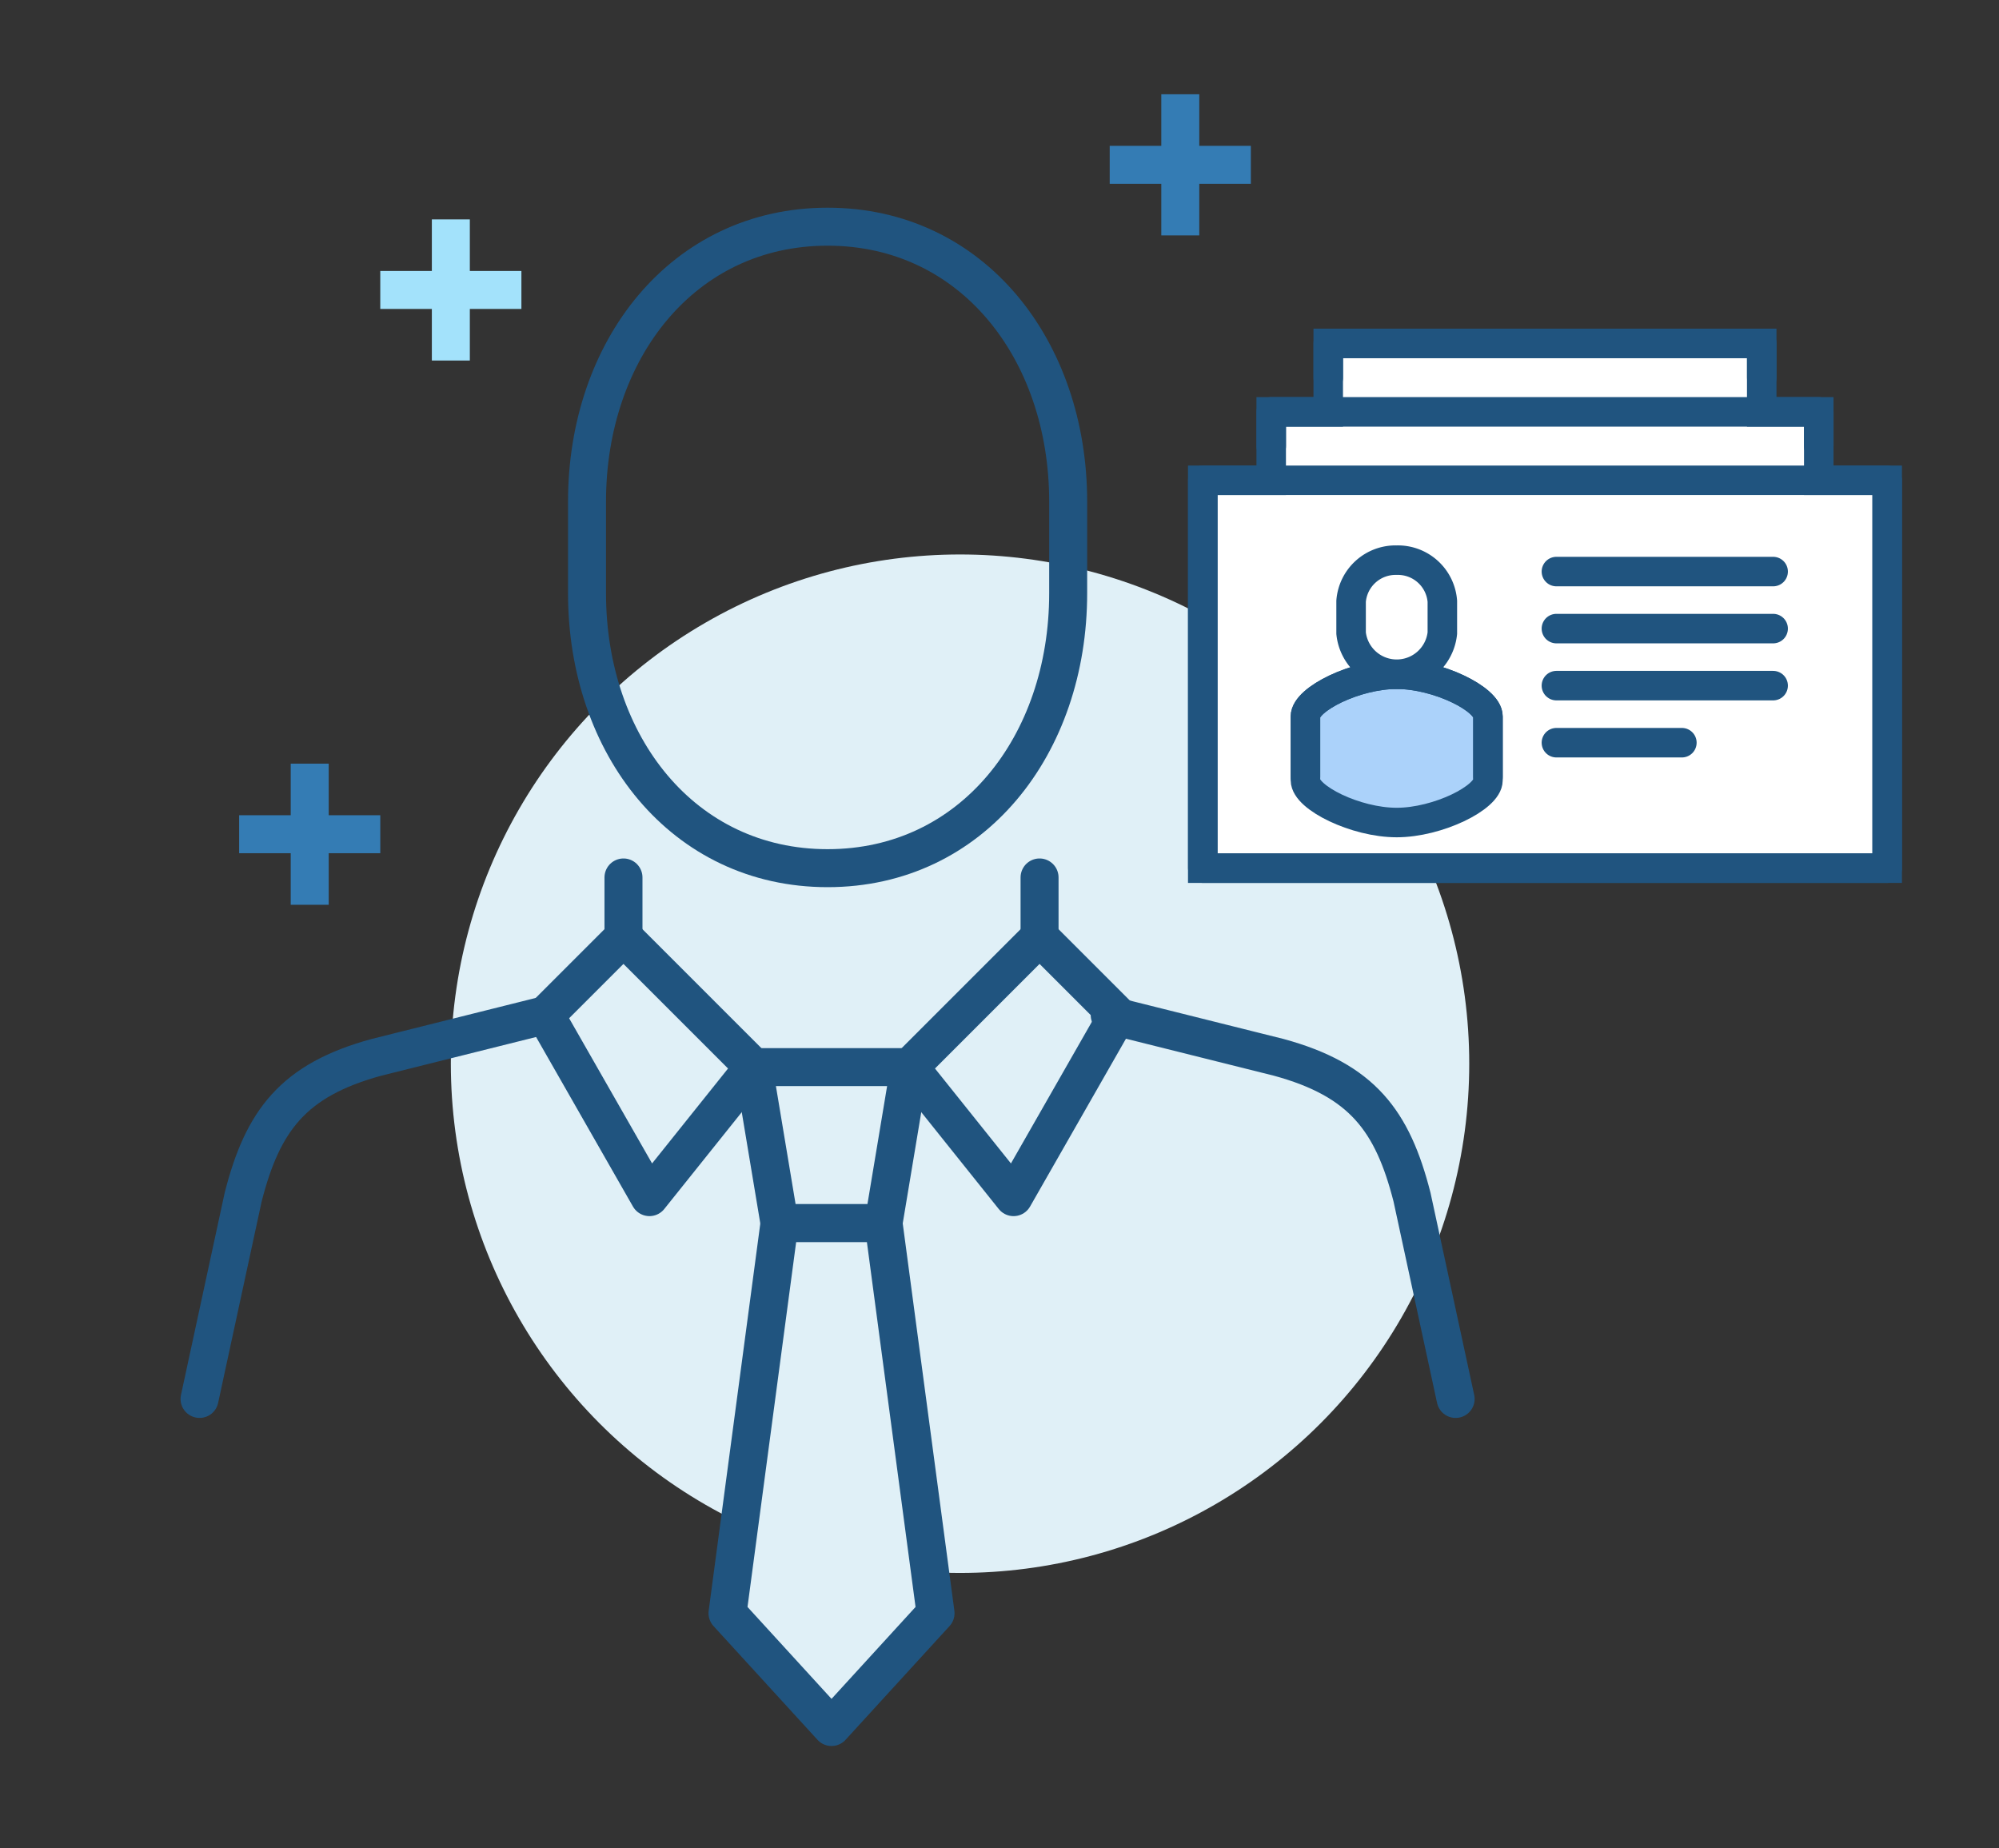
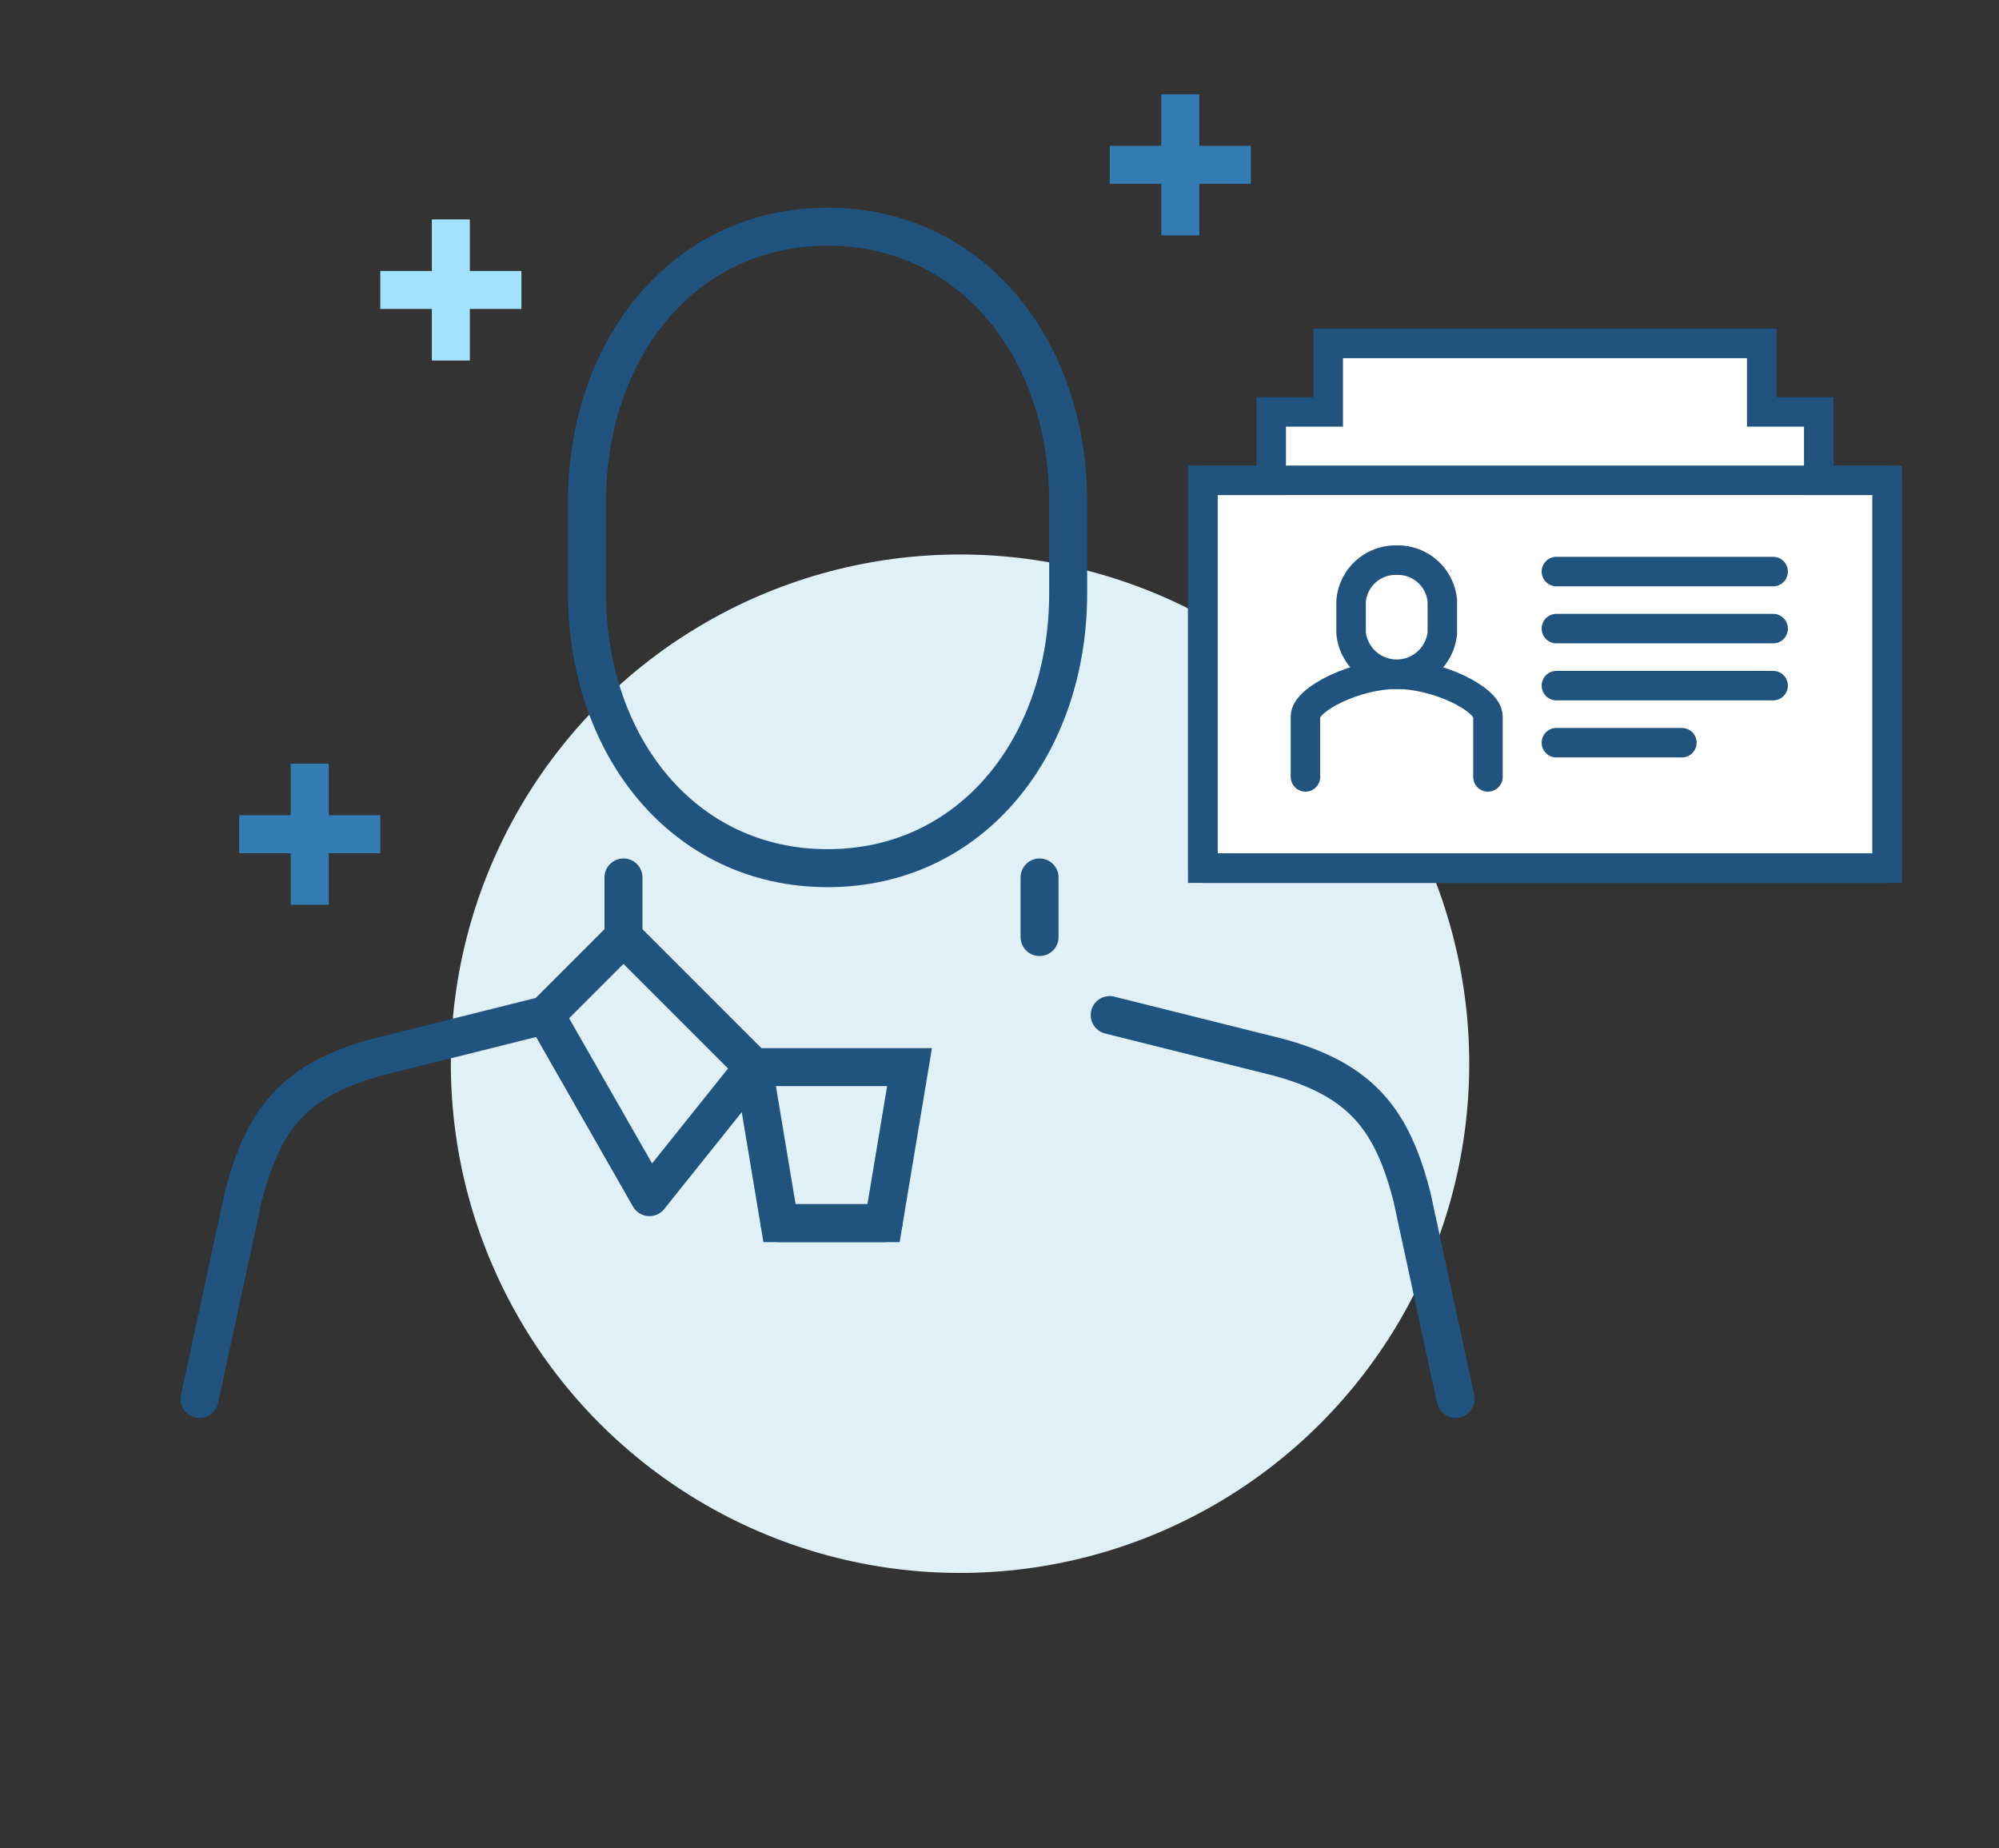
<svg xmlns="http://www.w3.org/2000/svg" width="172" height="159" viewBox="0 0 172 159">
  <rect x="0" y="0" width="172" height="159" fill="#333333" stroke="none" />
  <g id="Job_Listings" data-name="Job Listings" transform="translate(-74 -3988.597)">
    <rect id="矩形_749" data-name="矩形 749" width="172" height="159" transform="translate(74 3988.597)" fill="none" />
    <g id="Job_Listings-2" data-name="Job Listings">
      <circle id="椭圆_8" data-name="椭圆 8" cx="43.813" cy="43.813" r="43.813" transform="translate(112.792 4036.302)" fill="#e0f0f7" />
      <path id="路径_82" data-name="路径 82" d="M559.414,4233.417h-8.95l-2.238-13.425h13.425Z" transform="translate(-409.393 -139.584)" fill="#e0f0f7" stroke="#20547f" stroke-linecap="round" stroke-miterlimit="10" stroke-width="3.268" />
-       <path id="路径_83" data-name="路径 83" d="M558.885,4236.595h-8.95l-4.475,33.563,8.95,9.789,8.95-9.789Z" transform="translate(-408.863 -142.763)" fill="#e0f0f7" stroke="#20547f" stroke-linecap="round" stroke-linejoin="round" stroke-width="3.268" />
-       <path id="路径_84" data-name="路径 84" d="M564.83,4217.343l11.188-11.187,6.713,6.712-8.95,15.663Z" transform="translate(-412.571 -136.936)" fill="#e0f0f7" stroke="#20547f" stroke-linejoin="round" stroke-width="3.268" />
+       <path id="路径_83" data-name="路径 83" d="M558.885,4236.595h-8.95Z" transform="translate(-408.863 -142.763)" fill="#e0f0f7" stroke="#20547f" stroke-linecap="round" stroke-linejoin="round" stroke-width="3.268" />
      <path id="路径_85" data-name="路径 85" d="M519.043,4214.457l-14.544,3.636c-7.179,1.958-9.79,5.454-11.467,12.026l-3.753,17.364" transform="translate(-398.109 -138.525)" fill="none" stroke="#20547f" stroke-linecap="round" stroke-linejoin="round" stroke-width="3.268" />
      <path id="路径_86" data-name="路径 86" d="M586.132,4214.457l14.544,3.636c7.179,1.958,9.789,5.454,11.467,12.026l3.753,17.364" transform="translate(-416.649 -138.525)" fill="none" stroke="#20547f" stroke-linecap="round" stroke-linejoin="round" stroke-width="3.268" />
      <path id="路径_87" data-name="路径 87" d="M543.989,4217.343,532.8,4206.155l-6.713,6.712,8.95,15.663Z" transform="translate(-405.156 -136.936)" fill="#e0f0f7" stroke="#20547f" stroke-linejoin="round" stroke-width="3.268" />
      <line id="直线_67" data-name="直线 67" y1="5.128" transform="translate(127.646 4064.091)" fill="none" stroke="#20547f" stroke-linecap="round" stroke-linejoin="round" stroke-width="3.268" />
      <line id="直线_68" data-name="直线 68" y1="5.128" transform="translate(163.447 4064.091)" fill="none" stroke="#20547f" stroke-linecap="round" stroke-linejoin="round" stroke-width="3.268" />
      <path id="路径_88" data-name="路径 88" d="M551.211,4185.759c12.443,0,20.7-10.59,20.7-23.651v-7.888c0-13.062-8.252-23.652-20.7-23.652s-20.7,10.59-20.7,23.652v7.888C530.514,4175.169,538.766,4185.759,551.211,4185.759Z" transform="translate(-406.002 -122.467)" fill="none" stroke="#20547f" stroke-miterlimit="10" stroke-width="3.268" />
      <path id="路径_89" data-name="路径 89" d="M649.037,4154.766v-5.888H644.13v-5.889h-37.3v5.889h-4.907v5.888h-5.889v33.371h58.889v-33.371Z" transform="translate(-418.545 -124.845)" fill="#fff" stroke="#20547f" stroke-miterlimit="10" stroke-width="2.539" />
      <rect id="矩形_16" data-name="矩形 16" width="58.889" height="33.37" transform="translate(177.493 4029.921)" fill="none" stroke="#20547f" stroke-linecap="round" stroke-linejoin="round" stroke-width="2.539" />
-       <path id="路径_90" data-name="路径 90" d="M603.32,4153.216v-2.944h47.111v2.944" transform="translate(-419.939 -126.239)" fill="none" stroke="#20547f" stroke-linecap="round" stroke-linejoin="round" stroke-width="2.539" />
-       <path id="路径_91" data-name="路径 91" d="M609.39,4145.933v-2.944h37.3v2.944" transform="translate(-421.101 -124.845)" fill="none" stroke="#20547f" stroke-linecap="round" stroke-linejoin="round" stroke-width="2.539" />
      <line id="直线_69" data-name="直线 69" x2="18.648" transform="translate(207.918 4037.773)" fill="none" stroke="#20547f" stroke-linecap="round" stroke-linejoin="round" stroke-width="2.539" />
      <line id="直线_70" data-name="直线 70" x2="18.648" transform="translate(207.918 4042.68)" fill="none" stroke="#20547f" stroke-linecap="round" stroke-linejoin="round" stroke-width="2.539" />
      <line id="直线_71" data-name="直线 71" x2="18.648" transform="translate(207.918 4047.587)" fill="none" stroke="#20547f" stroke-linecap="round" stroke-linejoin="round" stroke-width="2.539" />
      <line id="直线_72" data-name="直线 72" x2="10.796" transform="translate(207.918 4052.496)" fill="none" stroke="#20547f" stroke-linecap="round" stroke-linejoin="round" stroke-width="2.539" />
      <g id="组_49" data-name="组 49" transform="translate(186.326 4036.792)">
-         <path id="路径_92" data-name="路径 92" d="M622.665,4181.822c0-1.494-4.323-3.633-7.855-3.633s-7.849,2.14-7.849,3.633v5.493c0,1.494,4.319,3.633,7.849,3.633s7.855-2.14,7.855-3.633Z" transform="translate(-606.962 -4168.375)" fill="#abd2fa" stroke="#20547f" stroke-miterlimit="10" stroke-width="2.539" />
        <path id="路径_93" data-name="路径 93" d="M622.665,4187.022v-5.2c0-1.494-4.323-3.633-7.855-3.633s-7.849,2.14-7.849,3.633v5.2" transform="translate(-606.962 -4168.375)" fill="none" stroke="#20547f" stroke-linecap="round" stroke-miterlimit="10" stroke-width="2.539" />
        <path id="路径_94" data-name="路径 94" d="M615.743,4166.051a3.837,3.837,0,0,0-3.926,3.535v2.747a3.948,3.948,0,0,0,7.852,0v-2.747A3.836,3.836,0,0,0,615.743,4166.051Z" transform="translate(-607.891 -4166.051)" fill="#fff" stroke="#20547f" stroke-miterlimit="10" stroke-width="2.539" />
      </g>
      <line id="直线_73" data-name="直线 73" y2="12.143" transform="translate(112.792 4007.473)" fill="none" stroke="#a3e2fb" stroke-miterlimit="10" stroke-width="3.268" />
      <line id="直线_74" data-name="直线 74" x1="12.143" transform="translate(106.72 4013.544)" fill="none" stroke="#a3e2fb" stroke-miterlimit="10" stroke-width="3.268" />
      <line id="直线_75" data-name="直线 75" y2="12.143" transform="translate(175.555 3996.707)" fill="none" stroke="#347cb4" stroke-miterlimit="10" stroke-width="3.268" />
      <line id="直线_76" data-name="直线 76" x1="12.143" transform="translate(169.483 4002.778)" fill="none" stroke="#347cb4" stroke-miterlimit="10" stroke-width="3.268" />
      <line id="直线_77" data-name="直线 77" y2="12.143" transform="translate(100.649 4054.299)" fill="none" stroke="#347cb4" stroke-miterlimit="10" stroke-width="3.268" />
      <line id="直线_78" data-name="直线 78" x1="12.143" transform="translate(94.578 4060.371)" fill="none" stroke="#347cb4" stroke-miterlimit="10" stroke-width="3.268" />
    </g>
  </g>
</svg>